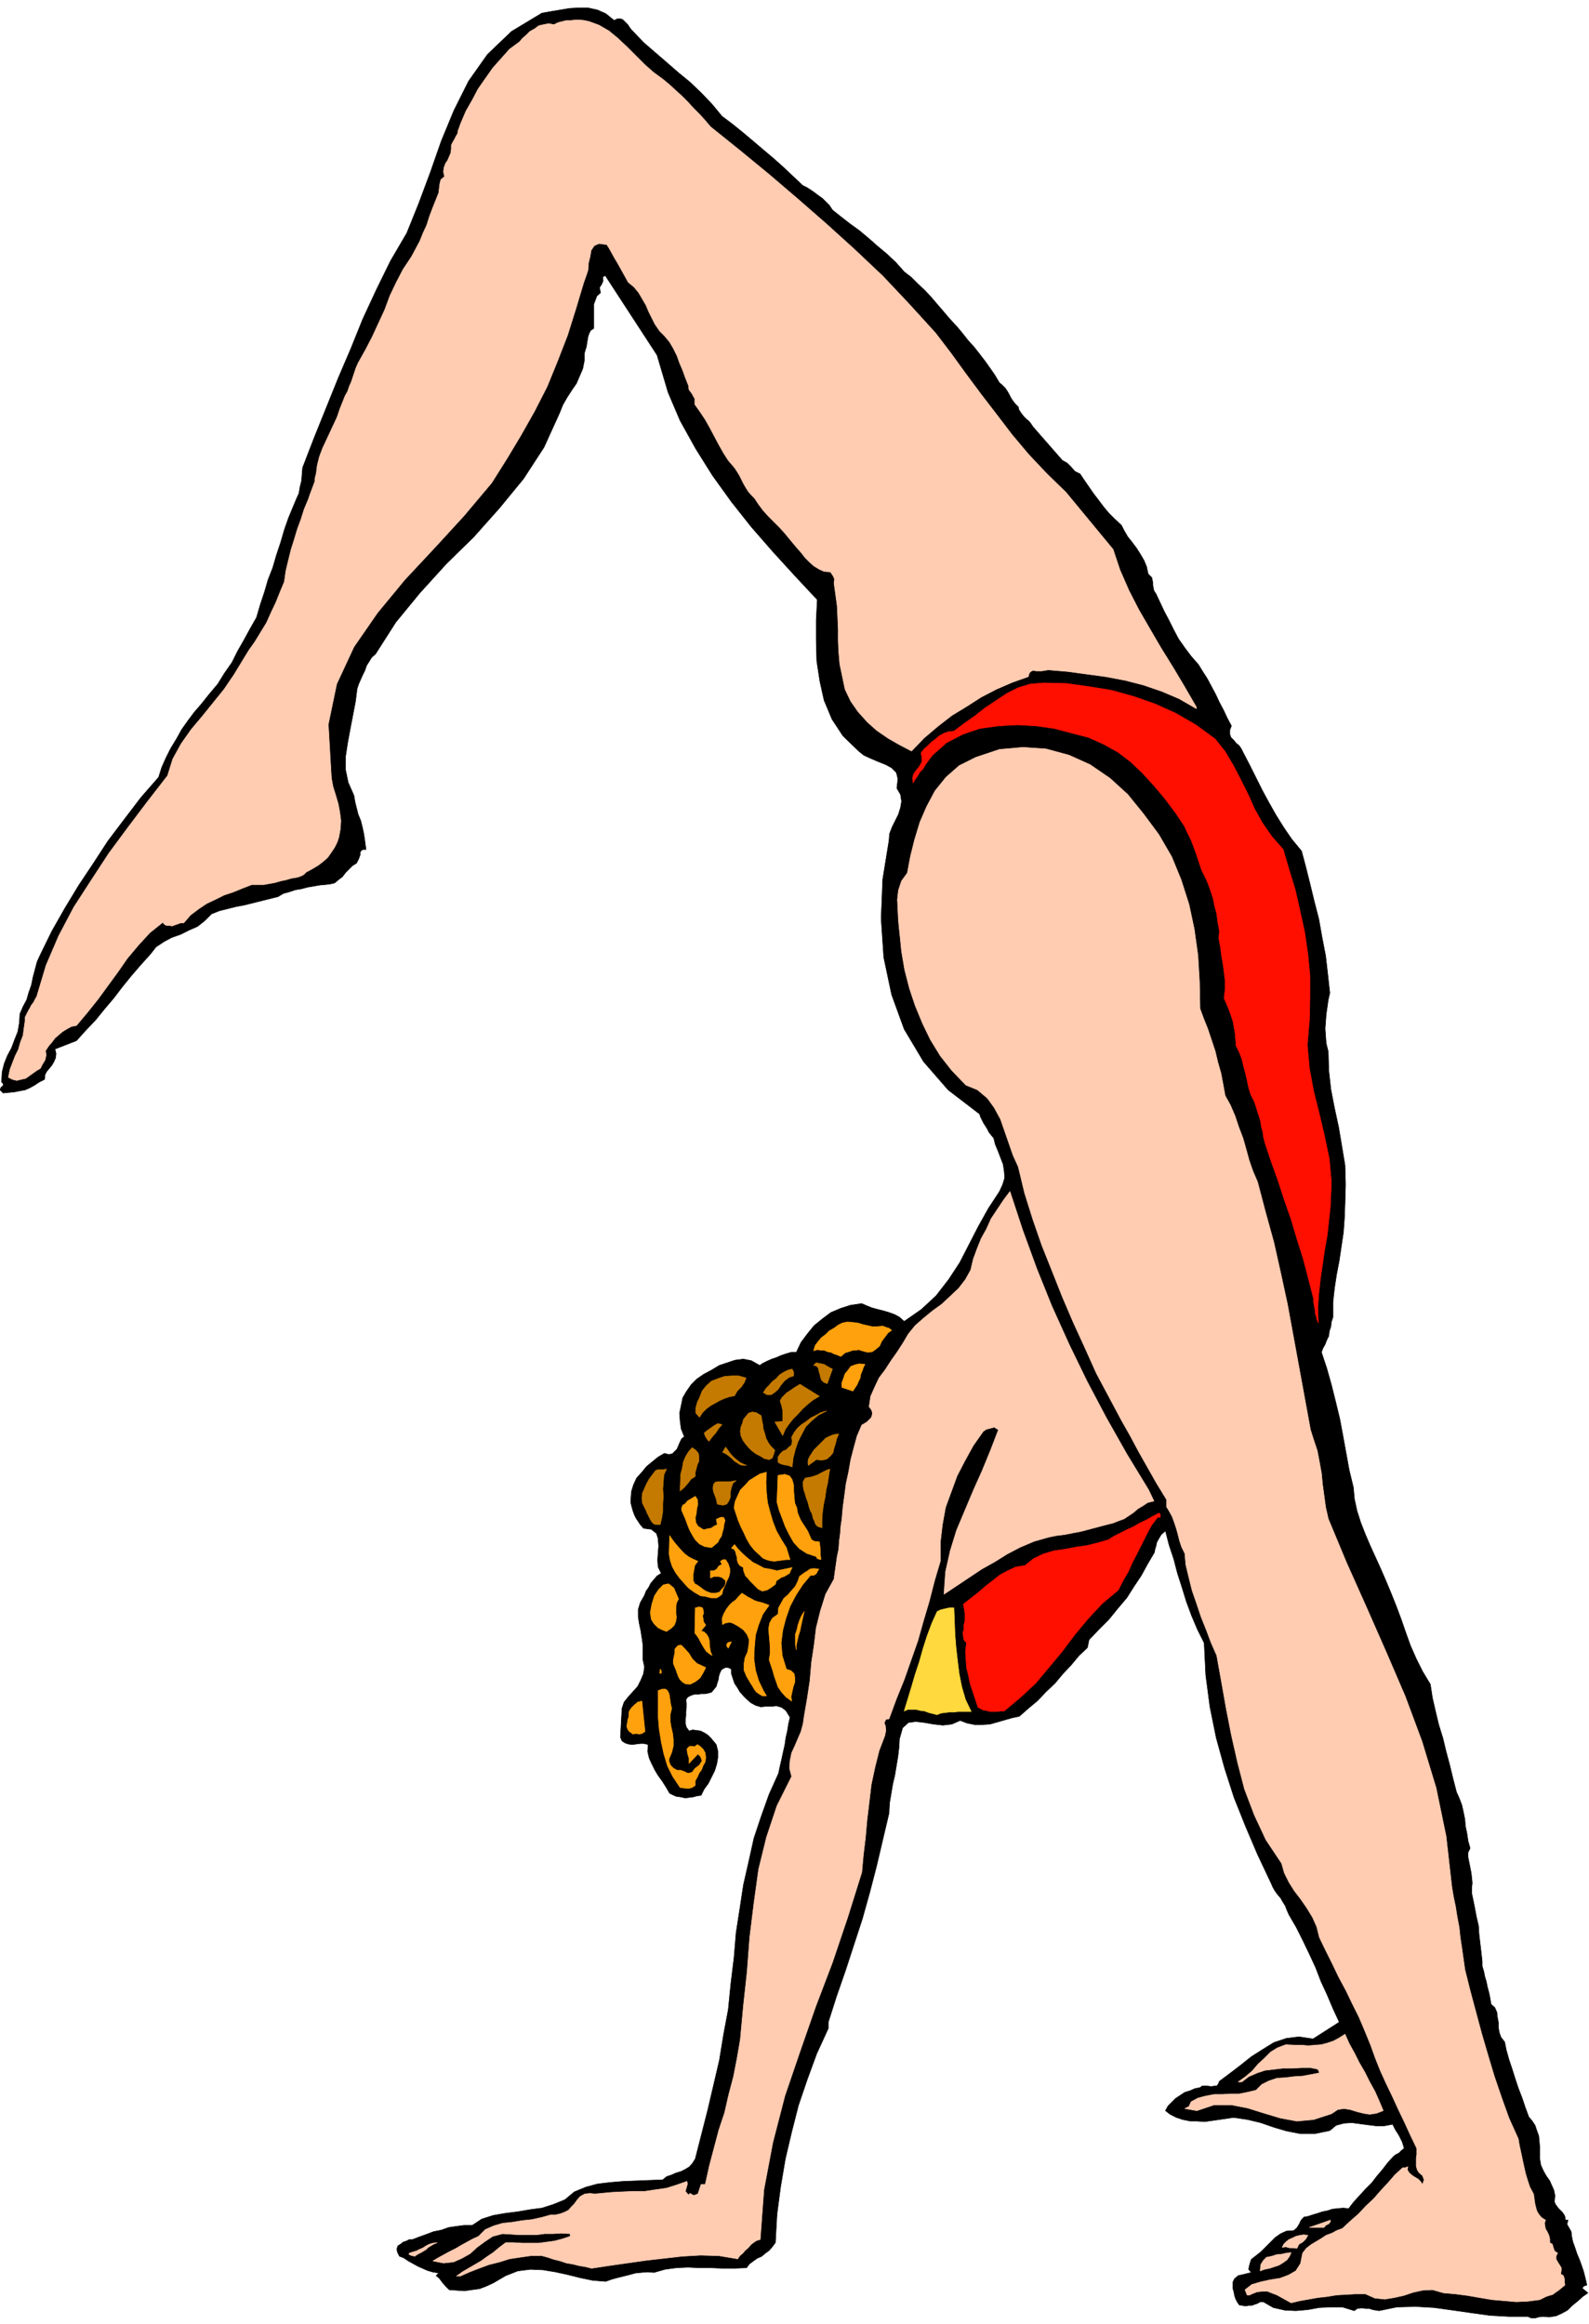
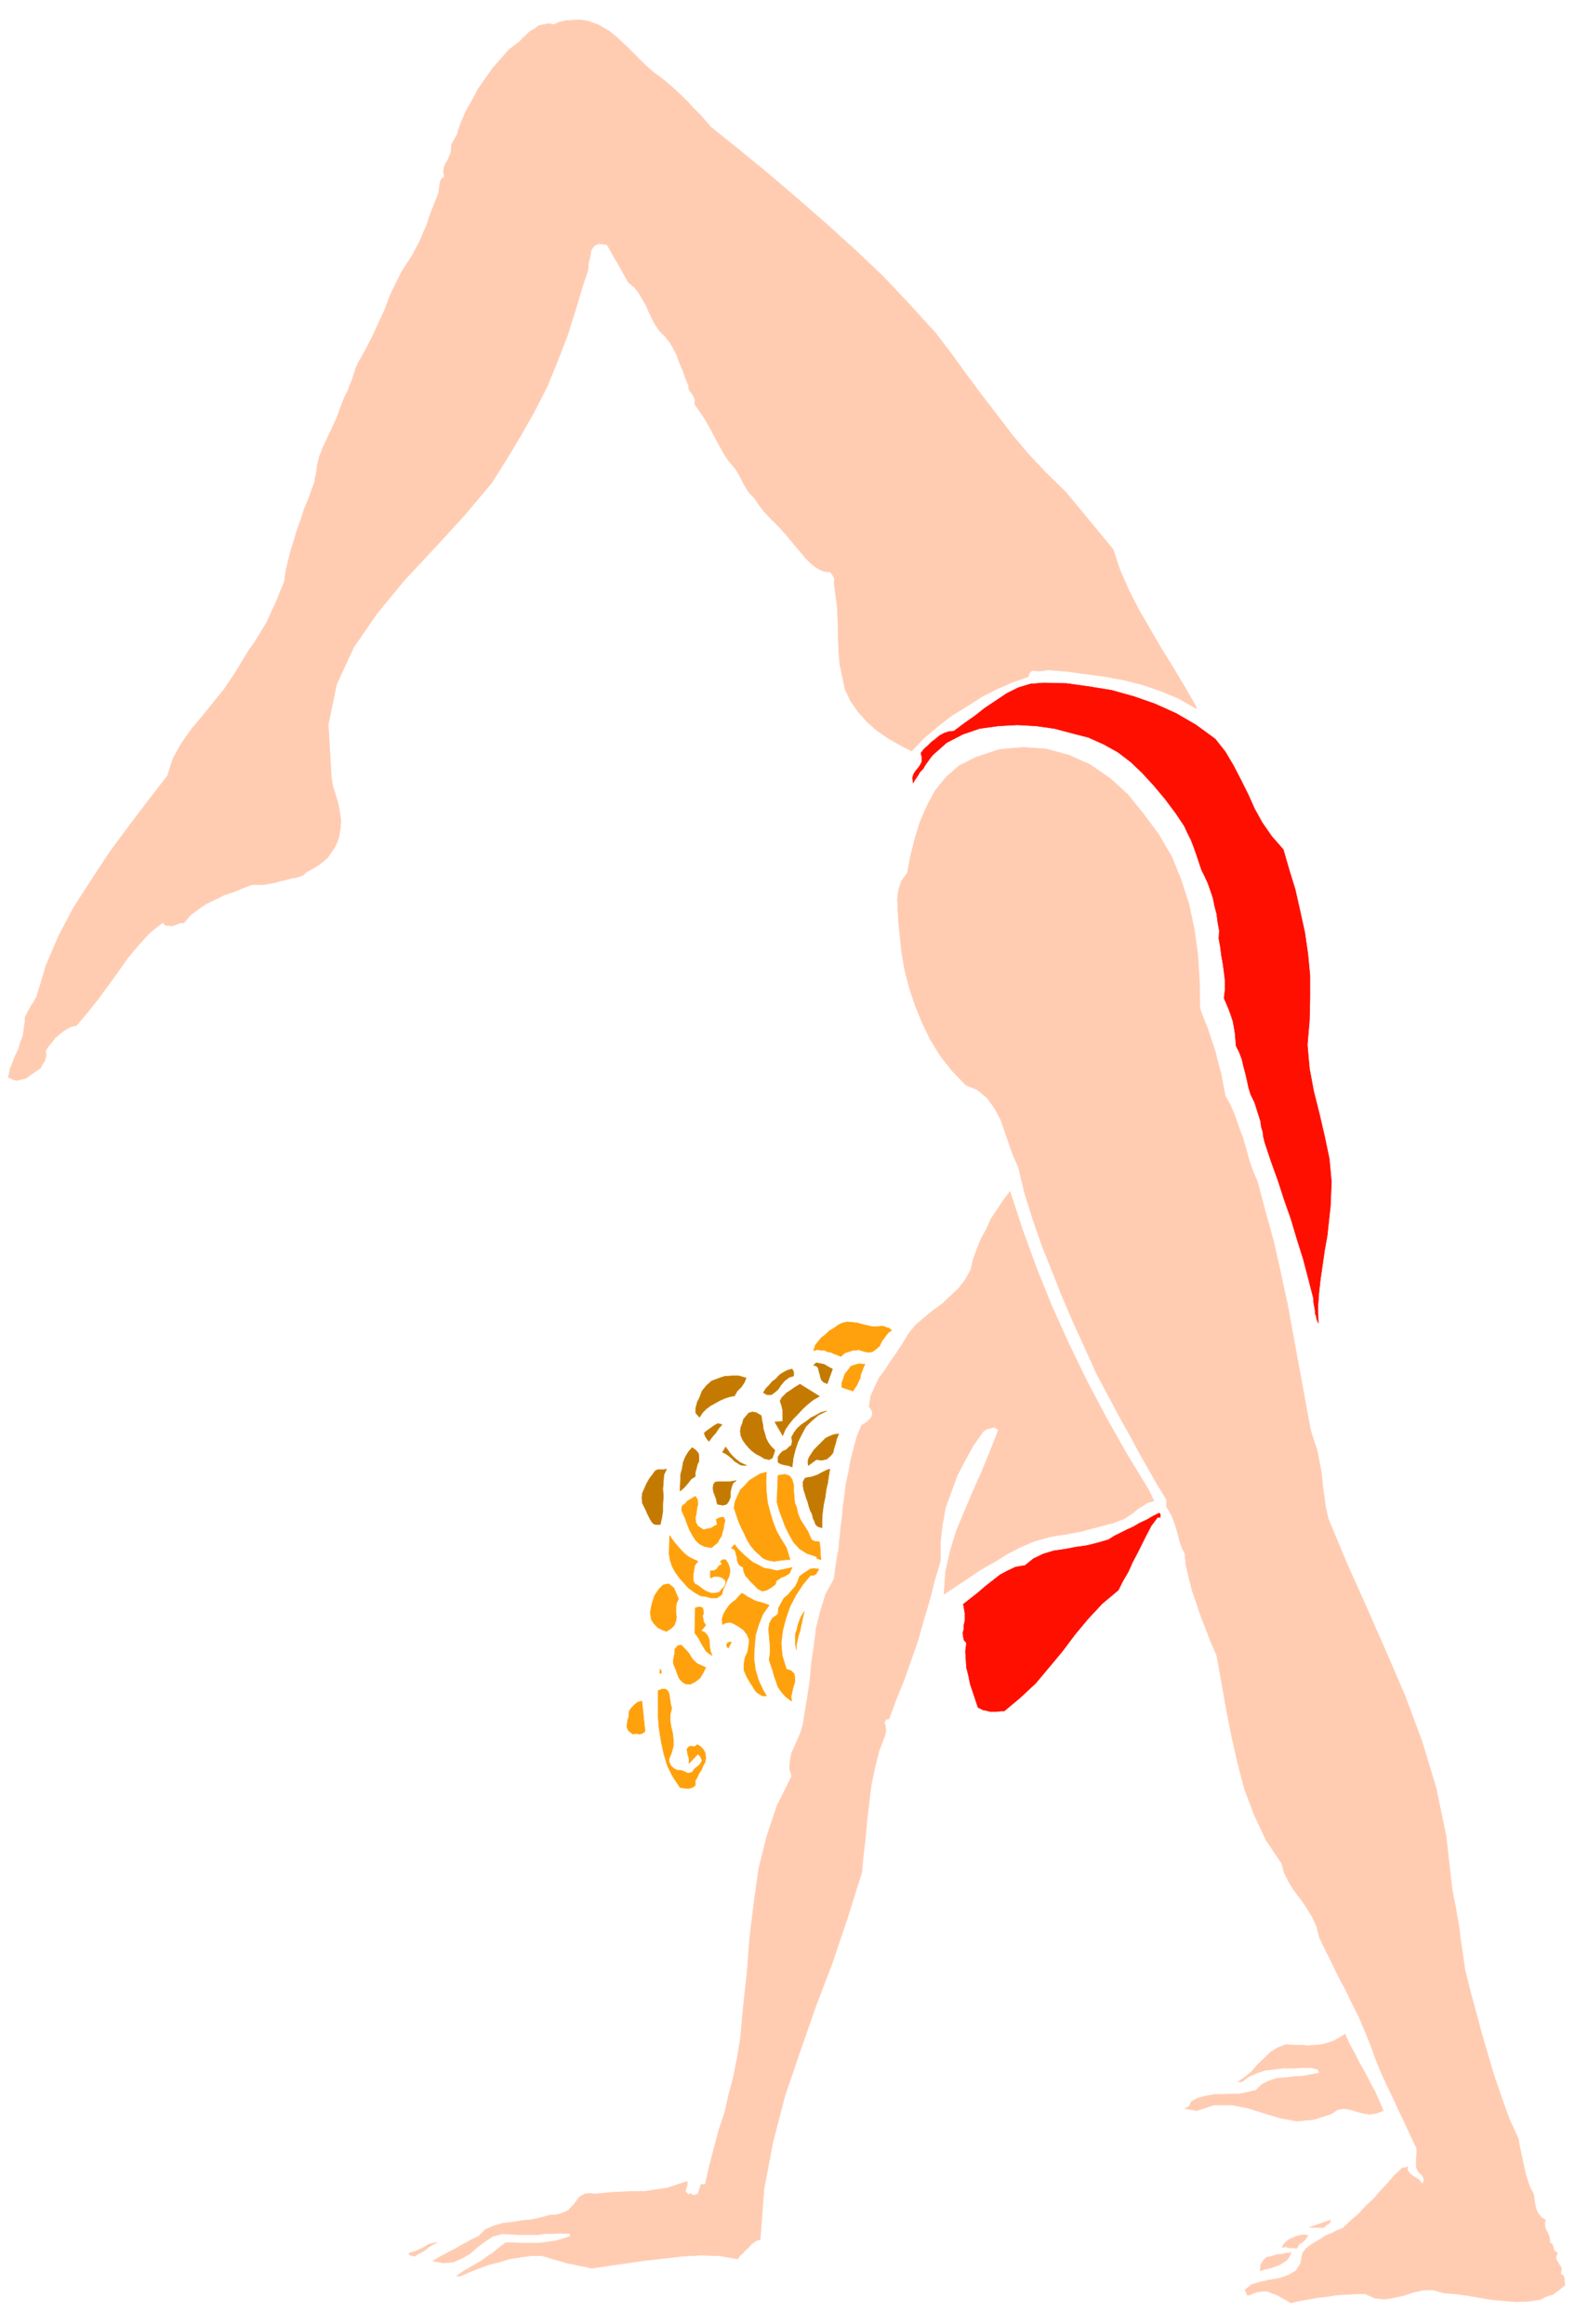
<svg xmlns="http://www.w3.org/2000/svg" fill-rule="evenodd" height="716.99" preserveAspectRatio="none" stroke-linecap="round" viewBox="0 0 3035 4437" width="490.455">
  <style>.brush0{fill:#fff}</style>
-   <path style="fill:#000;stroke:#000;stroke-width:1;stroke-linejoin:round" d="m1173 39 6-3h7l4 2 5 5 4 4 4 6 3 4 5 5 18 19 22 19 22 19 23 20 22 18 22 21 20 21 19 23 20 15 21 17 19 16 20 17 19 16 19 17 18 17 18 17 8 4 8 5 7 5 8 6 7 5 7 7 6 6 6 9 15 12 18 14 18 13 18 15 17 15 18 15 17 16 16 18 13 10 13 13 13 12 13 14 12 14 12 14 12 14 13 14 10 12 11 14 11 12 11 14 10 13 10 14 9 13 9 15 5 4 6 6 4 6 4 7 3 6 4 6 4 5 6 6 1 5 3 5 3 4 4 5 4 4 5 4 4 5 4 6 56 64 9 5 8 8 7 8 10 5 8 12 9 13 9 13 10 13 9 12 10 12 11 11 13 12 5 10 7 12 8 10 9 12 7 11 7 12 5 12 3 14 7 7 2 10v5l1 5 1 5 4 6 8 17 8 17 9 17 9 18 9 17 12 17 12 16 14 16 8 13 9 14 8 15 8 15 7 15 8 15 7 15 8 15-3 8v8l2 6 6 6 4 5 6 5 4 6 4 8 12 23 12 24 12 24 13 24 13 23 15 24 15 22 19 23 8 30 8 32 8 33 9 35 6 34 7 36 4 35 4 36-3 13-2 14-2 14-1 14-1 13 1 14 1 14 4 16 1 36 4 36 7 36 8 37 6 36 6 36 1 36-1 37-1 27-2 28-4 27-4 27-5 26-4 26-3 27v29l-3 9-1 9-3 9-1 9-4 8-3 8-4 7-3 8 10 30 9 32 8 32 8 33 6 32 6 33 6 33 8 33 2 22 5 23 7 22 9 23 9 21 10 22 10 22 10 23 10 24 10 25 9 24 9 26 9 25 11 25 12 24 15 25 4 26 6 26 6 25 8 26 6 25 7 26 6 25 7 27 5 11 5 13 3 13 3 15 1 13 3 14 2 14 4 14-4 8v9l2 10 2 10 2 10 1 9 1 10-1 10v10l3 14 3 15 3 16 4 17 1 16 2 17 2 17 2 18v9l3 10 2 10 3 10 2 10 3 11 2 10 2 12 7 6 4 9 1 9 2 11v10l2 10 3 8 7 9 3 15 5 18 6 18 6 19 6 18 7 18 6 18 7 19 6 7 6 9 3 9 4 11 1 10 1 12v22l2 12 5 11 5 9 7 10 4 9 4 9 2 10-1 12 2 5 3 4 3 4 4 4 3 3 3 4 2 4 1 7h5l-2 8 4 7 4 7 1 9 2 10 4 11 4 12 5 12 4 11 4 12 3 12 3 13-6 2-3 4 11 9-10 7-10 9-10 8-9 9-11 6-11 5-13 2-12-1-8 1-7 2h-7l-7-3h-36l-36-2-36-5-35-5-36-5-35-2-36 1-34 7-6-1-6-1-6-2h-6l-6-1h-6l-6 1-5 4-23-7h-22l-22 1-22 4-23 2-21-1-22-5-19-11h-6l-5 3-6 2-5 2h-6l-6 1-6-1-6-1-4-6-3-6-2-6-1-6-2-7v-13l3-6 7-6 9-2 8-2 8-2-5-6 1-6 2-7 2-6 9-7 10-8 9-9 9-9 9-9 10-7 11-5 14-1 6-5 5-8 2-5 3-4 4-4 7-1 9-3 10-3 9-3 10-2 9-3 10-1 10-1 11 1 10-13 11-12 11-12 12-12 10-13 11-13 10-13 11-12 4-3 6-3 5-5 5-4-2-7-2-6-3-6-3-6-7-11-5-10-16 3h-16l-16-2-15-2-15-2-15 1-15 4-12 10-29 6h-27l-26-5-24-7-26-9-25-6-27-4-27 4-14 2-14 2-14-1h-13l-15-3-12-4-12-6-9-7 5-9 7-7 7-7 9-6 9-6 10-3 9-4 10-2 4-3h11l7 1 5-1h5l3-4 2-5 20-15 21-16 20-16 22-14 21-13 24-8 24-3 27 4 50-32-12-26-11-26-12-26-10-26-12-26-12-25-13-26-14-24-4-9-3-8-5-8-4-7-6-7-5-7-4-7-3-7-26-55-23-54-22-55-18-56-16-58-12-59-8-61-3-61-13-26-11-26-10-27-8-26-9-28-7-27-9-27-7-27-8 7-6 10-3 6-1 6-2 6-1 6-13 22-12 22-14 21-14 22-17 20-17 21-19 19-19 20-3 15-16 15-15 18-16 17-15 18-17 16-16 17-18 15-17 15-14 3-14 4-14 4-14 4-15 1h-14l-15-3-13-5-16 7-17 2-18-2-17-3-17-2-14 2-11 10-6 21-1 17-2 17-3 18-3 18-4 17-3 18-3 18-1 19-12 51-12 51-13 50-14 50-16 49-16 49-17 49-16 50v12l-22 48-18 49-17 50-13 51-12 51-9 53-7 53-3 54-6 8-6 7-7 5-7 6-9 4-7 5-8 6-5 7-24 1h-22l-23-1h-21l-22-1-22 1-22 3-21 6-12-1-12 1-11 1-11 3-12 3-12 3-11 3-11 4-25-2-24-5-24-6-23-5-24-4-24-1-24 3-23 9-12 7-12 7-13 6-13 5-15 2-14 2-15-1-14-1-7-7-6-7-6-8-6-5 5-5-12-2-10-3-9-4-9-4-9-5-9-5-9-6-8-3-4-8-1-6 2-6 5-3 5-4 6-2 6-3h6l13-5 14-5 13-5 15-3 14-5 14-2 15-2h16l18-12 22-7 23-4 24-3 23-4 23-3 22-7 22-9 18-15 22-9 22-6 25-3 24-2 26-1 25-1 25-1 7-6 9-3 9-4 10-3 8-4 8-5 6-7 5-8 12-47 12-47 11-47 11-47 8-49 9-48 5-50 6-49 4-48 7-45 7-46 10-44 10-45 14-42 15-42 18-40 3-14 3-13 3-14 3-13 2-14 3-13 2-13 3-13-8-13-8-6-10-3-9 1h-11l-10 1-10-3-9-5-8-7-6-6-7-8-4-7-6-9-3-9-3-9v-9l-6-3h-6l-7 4-3 6-2 6-1 7-2 6-2 7-4 5-5 6-7 2-6 1h-7l-6 1h-7l-6 2-6 3-4 5 1 7v8l-1 8v8l-1 7v8l2 7 5 7 7-2 8 1 7 1 8 4 6 4 6 6 5 6 5 6 3 12v13l-2 12-4 13-6 12-6 12-8 11-6 12-8 1-7 2-8 1-7 1-9-2-8-1-7-3-6-3-7-12-7-11-8-11-6-10-6-12-5-11-3-13 1-13-8-2h-7l-8 1-7 1-8-1-6-2-6-4-3-7 3-55 4-12 8-10 9-10 9-10 6-12 5-12 2-13-3-14v-28l-2-14-2-13-3-14-2-13v-14l4-13 4-7 4-7 3-8 5-7 4-8 6-7 6-7 8-5-6-12-1-13 1-14 1-13-1-14-3-10-10-8-15-2-6-7-4-6-4-6-3-6-3-8-2-7-2-8v-7l1-15 4-13 6-13 10-11 9-11 11-9 11-9 12-7 8 2 7-1 4-4 5-5 3-7 3-7 3-6 5-4-6-15-2-15-1-15 3-14 3-15 7-12 9-13 11-11 13-9 15-8 15-9 15-5 15-5 16-2 15 3 16 9 6-4 8-4 9-4 9-3 9-4 9-3 10-3h10l9-19 12-16 13-16 16-13 16-12 19-8 19-6 21-3 9 4 10 4 11 3 12 3 10 3 11 4 9 5 9 8 33-23 28-26 24-31 21-32 18-35 18-35 19-34 21-32 6-13 4-13-1-13-2-13-5-13-5-13-5-12-3-12-5-6-4-5-3-6-3-5-4-6-3-6-3-6-2-6-60-46-47-54-37-62-24-66-15-71-5-74 3-75 12-74 1-13 5-13 6-12 6-12 4-13 2-12-2-13-7-12 2-18-3-12-9-9-11-6-15-6-14-6-13-6-10-8-30-29-21-32-15-36-8-36-6-39-1-39v-39l2-39-43-46-42-46-41-47-38-48-36-50-32-51-30-54-23-54-21-71-99-152-5 3 1 7-3 7-4 6 2 10-7 6-3 8-3 8v46l-6 4-3 6-2 6-1 6-1 6-1 7-2 6-2 7v14l-3 15-6 14-6 14-9 13-9 14-8 14-6 15-30 66-39 60-46 56-49 55-53 52-50 55-46 56-39 61-7 6-5 8-5 8-3 9-4 8-4 9-4 9-3 9-3 24-5 26-5 26-5 27-4 26v26l5 24 11 25 2 12 3 12 3 12 5 12 3 12 3 14 2 14 2 15h-6l-3 2-2 3v5l-3 8-4 8-8 5-6 6-7 7-6 8-8 6-7 6-9 2-9 1-11 1-11 2-12 2-11 3-12 2-12 4-11 3-10 6-16 4-16 4-16 4-16 4-16 3-16 4-16 4-15 6-13 13-14 11-16 7-16 8-17 6-15 8-15 10-11 14-19 21-18 21-17 21-16 21-17 20-17 21-19 20-18 20-41 16 2 9-1 8-3 7-4 7-5 6-5 6-3 6-1 9-10 5-9 6-9 5-9 4-11 2-10 2-11 1-10 1-6-6 2-5 4-3v-4l-3-3 1-19 4-16 6-15 8-15 6-16 6-15 3-17 1-17 6-14 7-13 4-14 5-14 3-15 4-15 4-15 6-13 22-45 25-44 26-43 28-42 28-43 31-41 32-42 34-39 6-19 8-18 9-18 11-18 10-18 12-17 12-16 13-15 16-20 16-19 13-21 14-20 11-22 12-21 12-22 12-21 7-24 8-24 7-24 9-23 7-24 8-24 7-24 8-23 5-12 5-12 5-12 5-11 2-12 3-12 1-13 1-12 22-57 23-57 23-57 24-56 23-57 26-56 27-55 31-53 23-57 22-59 21-60 24-58 28-56 36-51 46-44 58-35 17-3 18-3 18-3 18-1h17l18 4 16 7 16 13z" />
  <path d="m1125 41 19 7 19 11 17 14 18 17 16 16 17 17 17 15 19 14 12 10 12 11 11 10 12 12 10 11 11 11 11 12 11 13 56 45 56 46 55 47 55 48 53 48 54 51 50 53 51 56 29 38 29 40 29 39 30 39 29 38 32 38 34 36 37 36 90 109 13 39 17 39 19 37 22 38 21 36 23 37 22 37 22 38v3l-33-19-33-14-35-12-35-9-37-7-37-5-37-5-36-3-6 1-6 1h-11l-6-1-4 2-3 3-2 7-31 11-30 13-29 15-28 18-28 17-27 21-26 22-24 25-23-12-21-12-22-15-18-16-18-20-14-20-11-23-5-24-5-24-2-23-1-22v-22l-1-22-1-22-3-22-3-22 1-7-2-5-3-5-3-4-12-1-9-4-10-6-8-7-9-9-7-9-7-8-6-7-10-12-9-11-10-11-10-10-11-11-10-11-9-12-8-12-7-7-5-6-5-8-4-7-4-8-4-8-5-8-4-6-12-14-9-14-9-16-8-15-9-17-9-16-10-15-10-14v-11l-3-5-2-4-6-8-1-8-6-15-5-14-6-14-5-14-7-14-7-12-10-12-9-9-9-13-6-12-6-12-5-12-7-12-7-12-9-11-11-9-5-9-5-9-5-9-5-9-6-10-5-9-5-9-5-8-15-2-9 4-6 9-2 12-3 12-1 14-4 12-4 11-15 50-16 51-19 49-20 49-24 47-26 46-27 45-29 46-53 63-56 61-57 61-52 63-45 65-33 71-16 77 5 87 1 16 3 16 5 16 5 17 3 16 2 16-1 16-3 16-3 9-5 10-6 9-7 10-9 8-9 7-10 6-9 5-4 2-5 5-6 3-6 2-12 2-10 3-10 2-10 3-11 2-11 2h-23l-18 7-17 7-18 6-16 8-17 8-15 10-16 12-13 15h-6l-5 2-6 2-5 2-6-1h-5l-4-2-3-4-25 20-22 24-21 25-18 26-19 26-19 26-20 25-21 25-10 2-9 5-8 5-7 6-7 6-6 8-6 7-6 9 1 9-2 9-5 8-4 8-7 4-7 5-7 5-7 5-9 2-8 2-8-2-8-4 3-15 5-13 5-13 6-12 4-14 5-13 2-15 2-14v-6l3-6 3-6 3-5 3-6 4-5 3-6 3-5 18-60 24-56 29-55 33-51 34-52 37-50 37-49 38-49 10-32 16-29 19-27 21-25 21-26 21-26 19-28 17-28 11-18 12-17 11-18 11-18 9-20 9-19 8-20 8-19 3-21 5-21 5-20 6-19 6-20 7-19 6-19 8-19 3-9 3-8 3-8 3-8 1-9 2-7 1-9 1-7 4-16 6-16 7-15 7-15 7-15 7-15 5-15 6-15 4-10 5-9 3-9 4-9 3-9 3-9 3-9 4-9 14-25 13-25 12-26 12-26 10-27 12-25 13-25 16-24 8-15 8-15 6-15 7-15 5-16 6-16 6-15 6-15 1-9 1-8 2-8 7-6-2-9 1-8 3-8 4-6 3-7 3-7 1-8v-7l3-6 3-5 3-6 3-5 1-6 2-5 2-6 2-5 9-21 12-21 11-21 14-20 14-20 16-18 16-18 19-14 6-7 7-6 7-7 9-5 8-6 9-2 10-2 10 2 8-4 8-2 8-2h9l8-1h8l9 1 9 2zm1059 1513 29 39 25 43 18 44 15 47 10 47 7 50 3 51 1 51 7 19 8 20 7 21 7 21 5 21 6 21 4 21 4 22 10 18 9 21 7 21 8 21 6 21 6 22 7 20 9 21 15 57 16 58 13 58 13 60 11 60 11 60 11 60 11 60 6 19 7 21 4 21 4 22 2 21 3 22 3 22 5 22 35 84 38 85 37 84 37 86 32 86 27 89 19 92 11 97 3 18 4 19 3 19 4 21 2 19 3 20 3 21 3 21 10 40 11 41 11 41 12 41 12 40 14 41 14 39 18 40 2 12 3 14 3 14 3 14 3 13 4 13 4 12 7 13 1 6 1 8 1 6 2 8 2 6 4 6 4 5 8 5-2 6 1 6 1 5 3 5 2 4 2 5 1 5v7l5 3 2 7 2 6 6 4-3 6v5l2 4 3 5 2 3 3 5v5l-1 7 5 3 2 6v6l1 6-6 5-6 5-6 4-5 4-7 2-6 2-6 3-6 3-23 3-22 1-23-2-23-2-24-4-23-4-23-3-23-2-21-6-19 1-18 4-18 6-18 4-18 3-19-2-18-8h-19l-18 1-18 1-18 3-18 2-17 3-17 3-17 4-9-5-9-5-9-5-8-3-10-4h-10l-10 1-10 4-4 2h-5l-4-10 13-10 17-5 18-4 19-3 16-6 14-8 9-14 4-20 7-9 9-7 10-6 10-6 9-6 11-4 9-5 11-4 15-14 16-14 14-15 15-14 13-15 14-15 13-15 15-14h5l5-2-1 6 3 5 3 3 5 4 5 3 5 3 4 4 4 6 3-9-3-8-7-6-3-5-2-7v-15l1-7v-12l-12-25-11-24-12-25-11-24-12-25-11-24-10-25-9-25-11-27-11-26-13-26-12-25-14-26-12-25-13-26-12-25-5-20-8-18-11-18-11-16-13-17-10-16-9-18-5-18-30-45-22-47-19-50-13-50-12-53-10-51-9-51-9-50-11-25-9-24-10-25-8-24-9-26-6-24-6-25-2-22-6-12-4-12-3-12-3-11-4-12-4-11-6-11-5-8v-14l-19-31-17-30-17-30-16-30-17-30-16-30-16-30-16-30-22-49-22-48-21-49-19-48-20-50-17-49-16-51-12-50-10-22-8-23-8-23-8-23-12-22-13-18-19-16-22-9-27-28-22-28-19-31-15-31-14-34-11-33-9-35-6-35-2-20-2-19-2-20-1-20-1-20 2-18 6-18 11-15 6-32 8-32 10-33 13-30 16-30 21-26 25-22 32-16 45-15 45-4 44 3 44 12 40 18 38 26 34 31 30 37zm385 2330 8 18 10 18 9 18 11 19 9 18 10 18 8 18 8 19-13 5-13 2-12-2-12-3-13-4-12-2-12 2-12 8-34 11-32 3-32-6-30-9-32-10-31-6h-33l-33 11-23-4 8-4 4-9 13-7 15-4 16-3h16l15-1h17l15-3 17-4 11-11 14-7 15-5 17-1 15-2 17-1 16-3 16-3-2-6-4-2-6-1-4-1h-18l-18 1h-18l-17 2-17 2-15 5-16 7-13 10h-7l14-10 13-11 11-13 12-11 12-12 13-8 16-6 19 1h12l12 1 12-1 13-1 11-3 12-4 11-6 11-7zm-375-1039 10 21-12 3-9 6-10 6-8 7-9 6-9 6-11 4-10 4-16 4-15 4-15 4-15 4-16 3-15 3-16 2-15 3-28 8-26 11-25 13-24 15-25 14-24 16-24 16-24 16 3-43 9-40 12-39 16-38 16-38 17-38 16-39 15-39-8-5-7 2-8 2-6 4-19 27-16 29-15 29-11 30-11 30-6 33-4 34v36l-11 37-10 39-11 37-11 39-13 37-13 37-15 37-14 38-6 1-2 4-1 3 2 5 1 9-2 10-11 29-8 32-7 33-4 34-4 33-3 34-4 33-3 33-27 86-29 86-32 84-30 86-29 85-23 89-17 90-7 95-7 2-6 4-5 4-5 6-6 5-4 5-6 5-4 6-36-6-35-1-35 2-35 4-35 4-35 5-35 5-33 5-12-3-12-2-12-3-12-2-12-4-12-3-12-4-11-3h-21l-21 3-20 3-19 6-20 5-19 7-18 7-18 8h-7l11-8 12-7 12-7 12-7 11-8 12-8 12-10 12-9h15l16 1h32l15-2 15-2 15-4 15-5v-5l-17-1-16 1h-16l-15 2h-33l-16-1-16-1-19 5-15 10-15 11-13 12-16 9-16 7-19 2-20-4 10-6 11-6 11-6 12-6 10-6 11-6 11-6 11-5 13-13 16-7 17-5 19-2 18-3 19-2 18-4 18-5h9l9-2 8-3 8-4 5-6 6-6 5-7 6-7 9-5 10-1 9 1 11-1 21-2 21-1 21-1h22l20-3 21-3 19-6 20-7 1 5-2 7-2 7 6 7 3-3 7 4 8-3 2-6 2-6 2-6h8l8-36 9-34 9-34 11-33 8-35 9-34 7-36 6-35 6-65 7-64 5-66 8-65 9-65 15-61 20-60 28-56-4-16 1-14 3-15 6-13 6-14 6-14 4-15 2-14 6-35 5-33 3-35 5-33 4-33 8-32 10-32 16-29 2-15 2-14 2-14 3-14 1-15 2-15 1-14 2-13 2-23 3-22 3-23 5-23 4-23 6-23 6-22 9-21 10-6 8-8 2-6v-5l-2-5-4-5 3-20 8-18 8-17 12-16 11-17 12-17 11-17 10-17 13-16 16-14 17-14 18-13 16-15 16-15 13-17 10-18 5-21 7-19 8-20 10-18 9-20 12-18 12-18 12-16 24 73 27 74 29 72 33 73 34 70 37 70 39 69 42 69zm335 1408h-28l40-14v3l-3 4-6 3-3 4zm-31 15-4 7-6 6-7 4-4 8-7-1h-7l-7-2-7 1 3-6 5-5 5-4 7-3 6-3 8-2 7-1 8 1zm-32 33-3 7-5 7-7 5-8 5-9 3-9 3-10 2-8 3 1-12 5-8 6-6 10-2 9-3 10-1 9-2 9-1zm-1631-19-7 3-5 3-5 3-4 4-5 3-5 3-6 3-6 4-4-1-4-1-3-2 1-2 6-2 7-2 6-3 7-3 6-4 6-3 7-2 8-1z" style="stroke:#ffccb2;stroke-width:1;stroke-linejoin:round;fill:#ffccb2" />
  <path d="m2321 1411 19 24 16 27 14 27 14 28 12 27 15 27 18 26 22 25 11 38 12 39 9 40 9 41 6 41 4 42v42l-1 43-4 47 4 45 8 43 11 44 10 43 9 43 4 44-2 47-3 27-3 28-5 28-4 28-4 27-3 27-2 28 1 29-3-7-1-6-2-5v-5l-1-6-1-5-1-6v-6l-10-39-10-38-12-38-11-37-13-37-12-37-13-36-12-36-3-12-1-9-3-10-1-9-3-10-3-9-3-10-3-9-7-14-4-13-3-14-3-13-4-15-3-13-5-13-6-12-1-12-1-12-2-12-2-11-4-12-4-11-5-12-4-9 2-17v-16l-2-17-2-15-3-17-2-16-3-16 1-15-3-16-2-16-4-15-3-15-5-15-5-14-6-13-6-12-5-15-5-15-5-14-5-13-7-14-6-13-8-12-8-12-21-28-21-25-22-24-22-21-25-19-27-15-29-13-31-8-34-9-35-5-36-2-36 2-36 5-32 11-31 16-26 23-5 6-5 7-5 7-4 7-6 6-4 7-5 7-4 7-1-10 2-7 4-6 5-6 4-6 3-6v-8l-2-8 6-8 7-6 7-7 8-6 7-6 9-5 9-3 10-1 20-15 20-14 19-15 21-14 21-14 22-11 23-7 26-2 43 1 43 6 43 7 43 12 40 14 40 18 38 22 37 27zm-105 1480v6h-5l-12 16-9 17-9 18-9 18-9 17-8 18-10 17-9 18-31 26-27 29-25 30-24 32-25 30-26 31-29 27-31 26h-7l-7 1h-13l-7-2-6-1-6-3-4-2-5-15-5-15-5-15-3-15-4-16-1-15-1-16 2-16-5-6-1-6-1-7 2-7v-8l2-8v-15l-3-17 14-11 14-11 14-12 14-11 14-11 15-8 15-7 18-3 16-13 19-9 20-6 21-3 21-4 21-3 20-5 21-6 11-7 12-6 12-6 13-6 12-7 13-6 12-7 12-6 2 2z" style="stroke:#ff0f00;stroke-width:1;stroke-linejoin:round;fill:#ff0f00" />
  <path d="m1686 2532 3 1 5 2 4 1 5 4-7 5-6 8-6 8-4 9-7 6-7 5-9 1-11-3-6-2-5 1h-6l-5 2-10 3-8 7-7-3-6-2-6-3-6-1-7-3h-6l-7-1-7 2 3-10 6-8 6-7 8-6 7-7 9-5 8-6 8-4 10-2 10 1 9 1 10 3 9 2 9 2h9l11-1zm-34 73-3 6-2 6-3 7-1 7-3 6-3 7-4 6-4 6-21-7v-9l3-8 3-9 6-7 5-7 8-3 8-2 11 1zm-188 206-1 19 1 20 2 19 5 19 5 17 7 18 9 16 10 16 7 23h-8l-7 1-8 1-7 1-8-1-7-2-7-3-5-5-11-10-8-10-7-12-5-11-6-12-5-12-4-12-4-12 2-12 5-11 5-11 9-9 8-9 11-7 10-6 12-3zm58 68 1 8 3 8 3 7 5 8 4 6 5 8 3 7 4 9 6 3 9 1 1 7 1 9v9l1 9-7-2-2-4-18-6-14-9-11-12-8-14-8-16-6-16-6-16-4-15 2-51 13-2 9 3 5 7 3 11v11l1 12 1 11 4 9zm-178 42 7-2 7-1 6-4 6-3-2-10 4-2 5-2h5l3 6-2 7-1 8-2 7-2 8-4 6-3 6-6 5-6 5-13-2-10-5-8-8-5-8-6-11-4-10-4-11-4-9-3-7v-5l2-5 5-3 4-5 5-3 5-3 5-3 4 6 1 9-2 8-1 10-2 8 1 9 4 7 11 7zm-11 60-6 8-2 11-1 6v12l3 6 4 2 6 4 5 4 6 4 5 2 6 2h7l8-2 5-6 5-5 2-6v-5l-7-6-7-2h-8l-7 3v-14h7l5-3 4-6 6-3-3-6 5-3h5l5 8 3 9v8l-2 8-4 8-3 8-4 8-2 9-5 4-5 3h-11l-11-3-9-1-12-7-11-8-9-10-8-9-8-11-6-11-4-12-2-12 1-35 4 6 6 8 6 7 7 8 6 6 8 6 8 4 9 4zm151 18 29-6-3 6-2 5-5 3-5 3-6 2-4 3-5 3-2 7-8 6-8 5-9 2-8-4-6-6-5-5-5-5-3-4-5-5-2-5-2-6v-5l-7-4-3-4-2-6v-5l-2-6-1-5-3-5-5-2 6-7 7 9 9 9 9 8 10 8 10 5 11 6 12 2 13 3zm80-3-3 5-2 4-5 3h-6l-15 18-13 20-11 21-8 23-6 23-3 24 2 24 8 26 9 3 6 6 1 7v9l-3 9-2 9-2 9 1 9-11-8-8-9-7-10-3-9-4-11-3-11-4-12-3-9 2-12v-12l-1-12-1-11-1-12 2-11 5-9 11-8 1-12 5-9 5-9 8-7 7-8 7-8 5-10 3-9 8-6 8-5 4-3 5-1h5l7 1zm-268 57-4 8-1 9v9l1 9-1 7-3 8-6 6-9 6-8-3-8-4-8-8-5-8-2-13 3-16 5-16 8-12 9-9 10-2 10 8 9 21zm173 12-12 17-8 20-6 20-2 23-1 22 3 22 6 20 9 19 6 10h-8l-5-3-6-4-4-5-4-7-4-6-4-7-3-5-5-12v-12l2-12 5-11 2-12 1-11-4-10-7-9-10-7-9-5-5-2h-5l-6 1-5 3-1-11 3-9 5-9 6-8 5-5 7-5 6-7 6-6 5 3 6 4 6 3 7 4 6 2 8 2 6 2 8 3zm-121 38-9 11 6 2 5 5 3 5 2 7v6l1 8 1 6 3 8-6-4-5-4-4-6-3-5-4-7-3-6-4-6-4-5 1-48 8-2 6 2 1 4 1 6-2 5 1 6 1 6 4 6zm173 47-2-11v-18l3-9 2-9 3-9 4-9 5-8-2 9-2 9-2 9-2 10-3 9-2 9-2 9v9zm-124-15-3 6-3 6-3-4v-4l3-3 6-1zm-66 41 17 8-5 10-6 10-9 7-10 5-9-1-5-3-5-5-3-5-3-8-2-6-3-7-2-5v-6l1-5 1-5 1-5v-6l3-4 3-3 6-1 7 7 8 9 6 10 9 9zm-68 19h-3l1-8 2 3v5zm20 67-3 12v12l2 12 3 13 1 11v12l-3 12-5 12v6l3 7 5 5 7 4h7l8 3 6 3 8-2 5-7 9-7 5-8-3-8-5-5-17 18v-10l-2-6-1-5-1-6 2-3 4-3 9 1 5-4 6 4 5 5 4 7 1 9-1 8-4 7-3 8-5 7-3 7-4 7v9l-6 4-7 2-9-1-7-1-14-21-10-20-7-23-5-23-4-25-2-24v-49l8-3h6l4 3 3 6 1 6 1 7 1 7 2 8zm-51 44-6 4-5 1-6-1-6 1-7-5-3-4-2-6 1-5 1-7 2-6v-6l1-5 4-6 6-6 6-5 8-2 6 58z" style="stroke:#ffa10d;stroke-width:1;stroke-linejoin:round;fill:#ffa10d" />
  <path d="m1590 2614-10 28-7-3-4-4-2-6-1-5-2-6-1-6-4-4-5-1 5-5 10 2 5 1 5 3 5 3 6 3zm-74 6v7l-9 3-8 6-7 8-6 9-7 6-6 4h-8l-7-4 5-8 6-6 6-7 8-6 6-7 8-5 8-4 8-2 3 6zm-91 11-3 8-6 9-8 8-5 9-10 2-9 3-9 4-9 5-9 5-8 6-7 7-6 9-7-8v-10l3-11 4-8 5-13 8-10 10-9 13-5 12-4 14-1h13l14 4zm140 35-12 7-10 8-10 9-9 10-9 9-8 10-7 10-5 12-15-26 15-1v-21l-2-9-3-9 3-6 5-5 5-5 5-3 10-7 10-6 37 23zm14 28-16 8-13 11-11 11-8 15-7 14-5 15-4 16-2 17-8-3-7-1-7-2-5-3v-10l4-6 5-5 7-3 5-5 5-4 1-7-1-8 5-9 6-8 8-7 9-6 9-7 10-5 9-5 11-3zm-99 75-2 7-3 8-6 3-9-2-8-5-8-4-8-6-6-6-6-7-5-7-4-9-1-8 1-8 3-7 2-8 5-6 5-6 7-2 7 1 10 6 1 8 2 9 1 9 3 9 2 8 4 8 5 7 8 8zm-126-17-4-5-3-5-2-6 5-4 7-5 7-5 7-4 8 2-6 7-6 9-7 8-6 8zm248-14-4 9-2 9-3 9-2 9-5 6-7 6-9 2-11-1-15 11-1-6 1-6 3-6 4-6 4-6 6-6 5-5 5-5 6-6 8-4 8-3 9-1zm-176 60h-6l-6-1-6-4-5-3-6-6-6-5-6-4-5-2 6-10 3 4 4 6 4 5 6 6 5 4 5 4 6 3 7 3zm-98 21-8 5-6 8-7 8-8 7v-10l1-11v-11l3-11 2-12 4-10 6-10 7-8 7 5 5 6 1 7v8l-3 6-2 8-2 7v8zm-55-14-5 11-1 13-1 14 1 14-1 14v14l-2 13-3 13h-7l-5-1-4-4-3-5-3-6-3-6-2-5-2-4-5-10-1-10 1-9 4-9 4-9 5-9 6-8 6-8 5-2h11l5-1zm297 112-7-2-3-2-3-4-1-4-3-6-1-5-2-6-2-3-3-9-2-8-3-8-2-7-3-9-1-7v-8l4-7 6-1 6-1 6-2 6-2 5-3 6-3 6-3 6-2-2 12-2 14-3 13-2 15-3 14-2 15-1 14v15zm-164-90-6 5-3 8-2 9v10l-3 7-4 6-7 2-11-2-2-10-3-8-2-5-1-5v-5l1-5 3-4 6-1h23l5-1 6-1z" style="stroke:#c47a00;stroke-width:1;stroke-linejoin:round;fill:#c47a00" />
-   <path style="stroke:#ffd93d;stroke-width:1;stroke-linejoin:round;fill:#ffd93d" d="m1822 3070 1 25 1 26 2 25 3 26 3 24 5 25 7 24 11 23h-25l-8 1h-9l-8 1-8 1-7 3-8-2-8-2-8-3-8-1-8-2h-16l-7 3 7-23 7-23 7-24 8-24 7-25 8-25 9-24 10-22 6-3 8-2 9-2h9z" />
</svg>